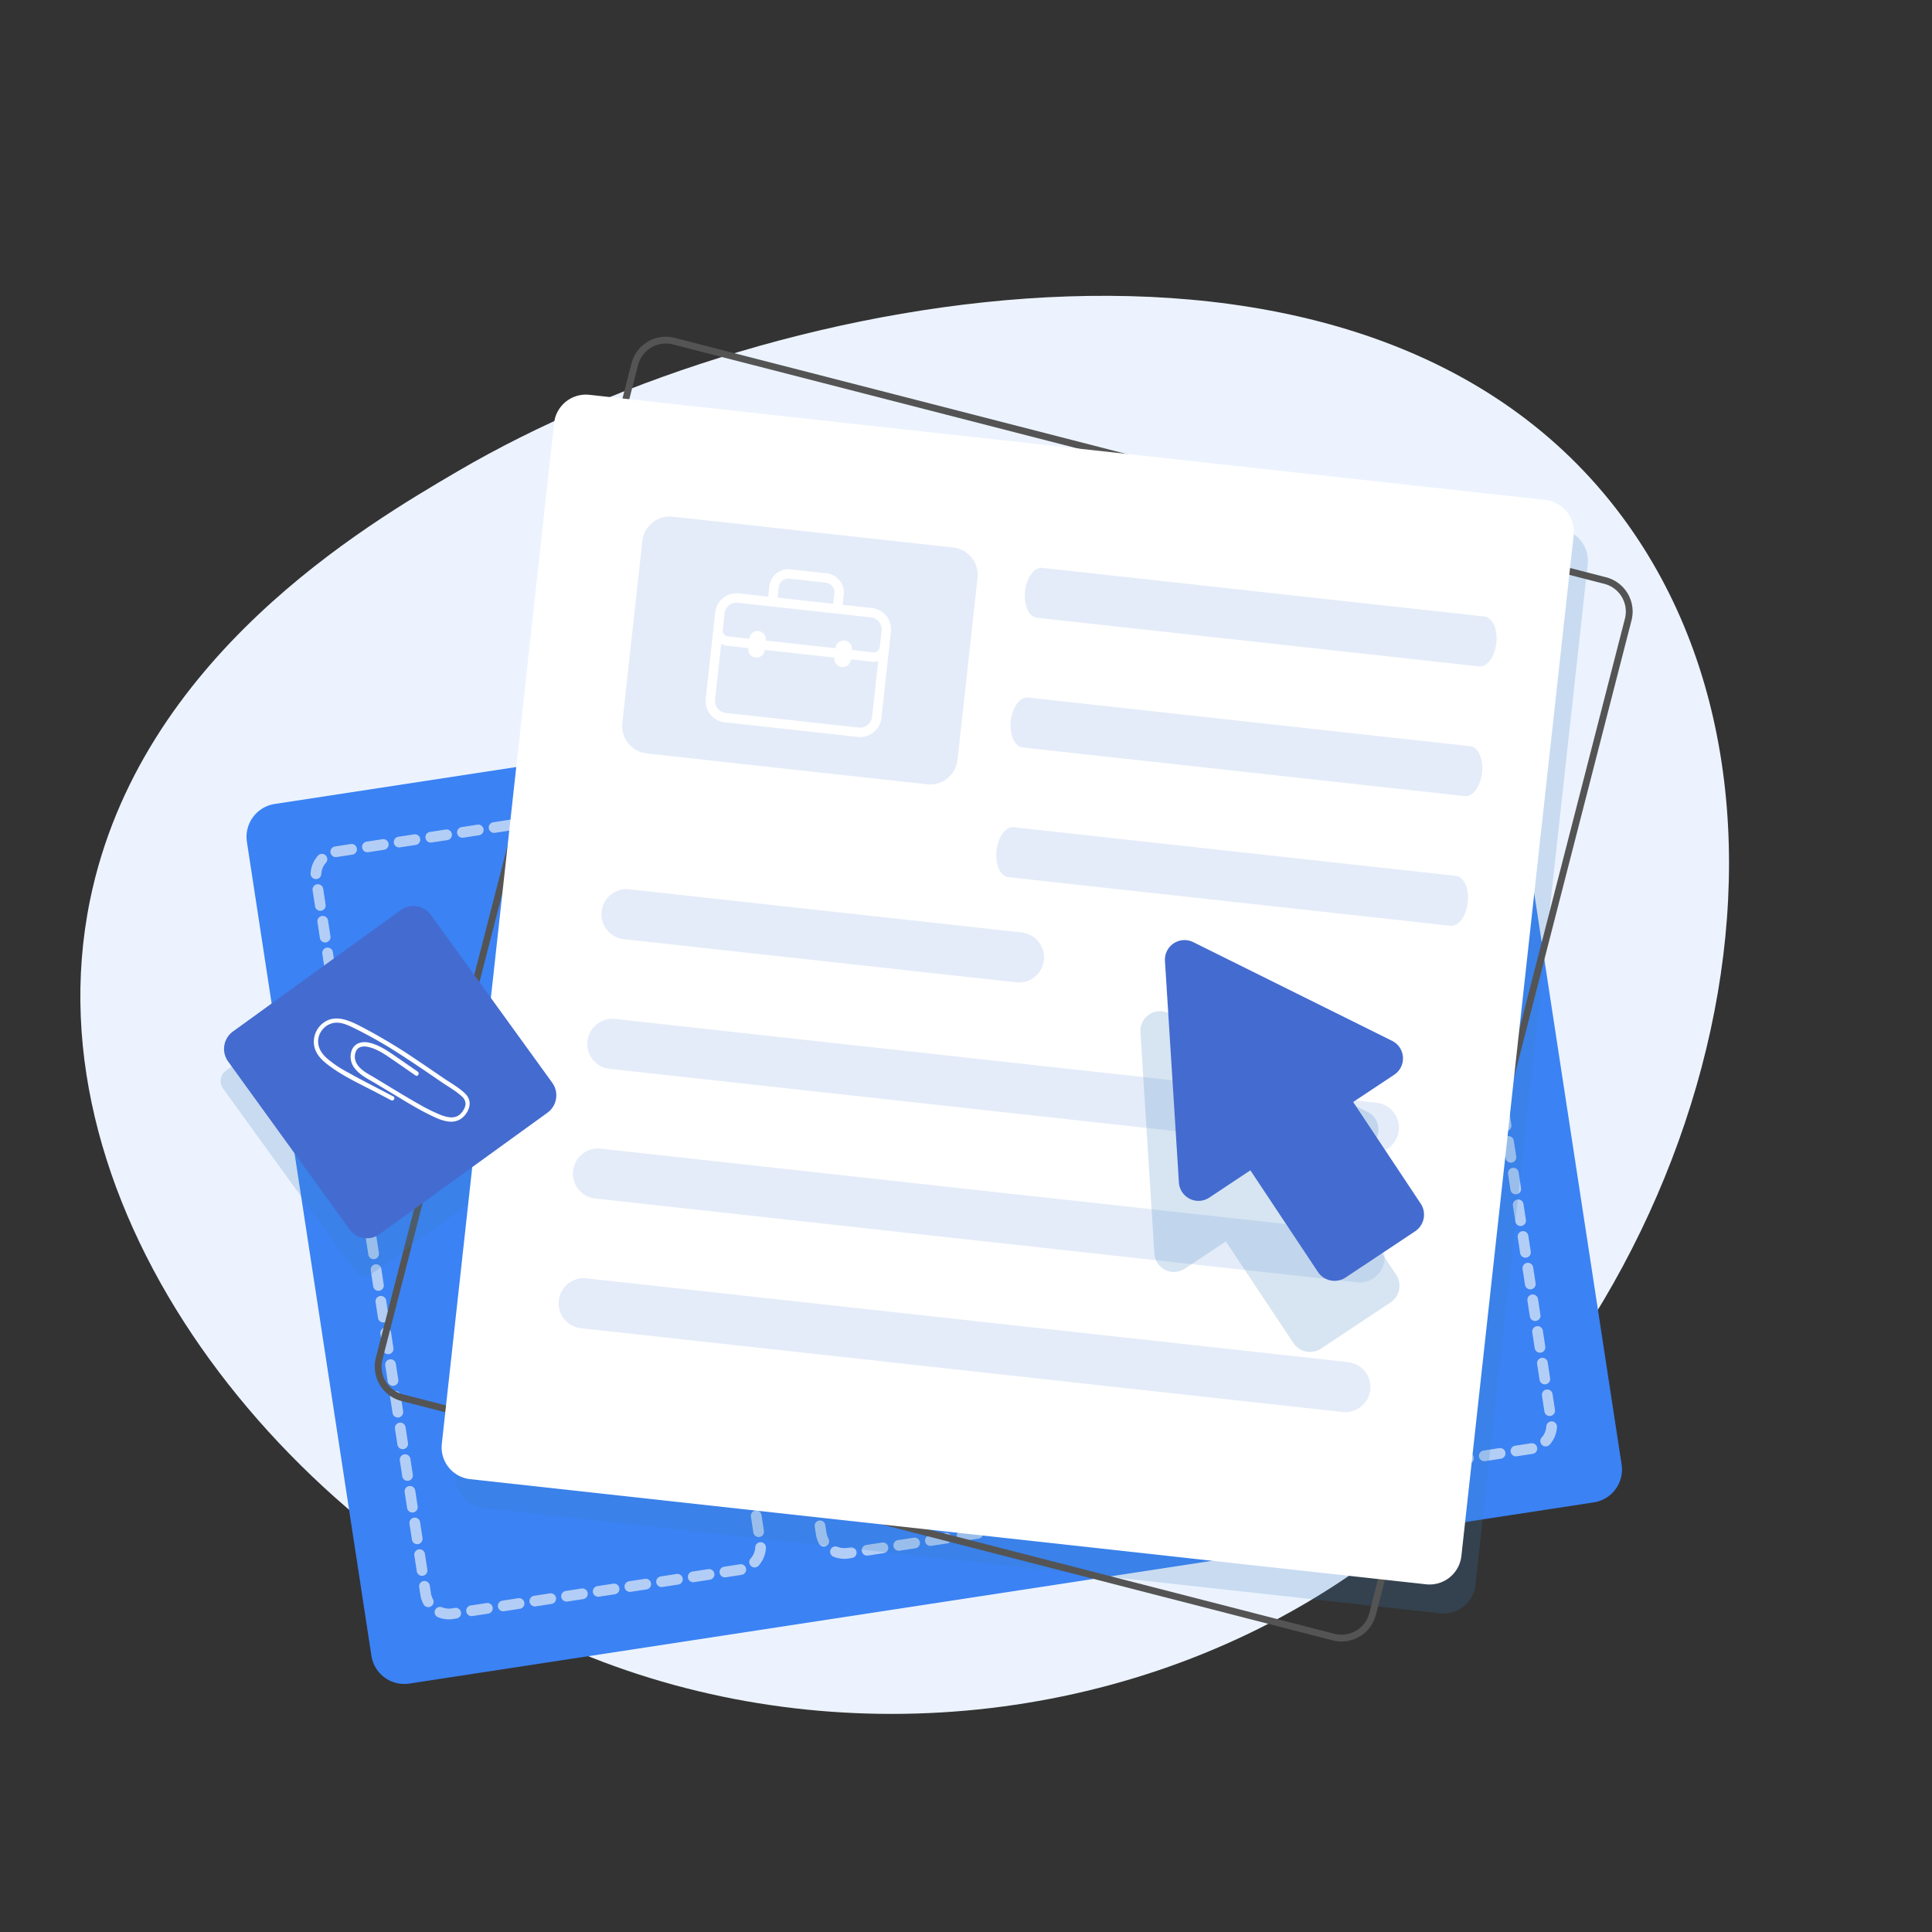
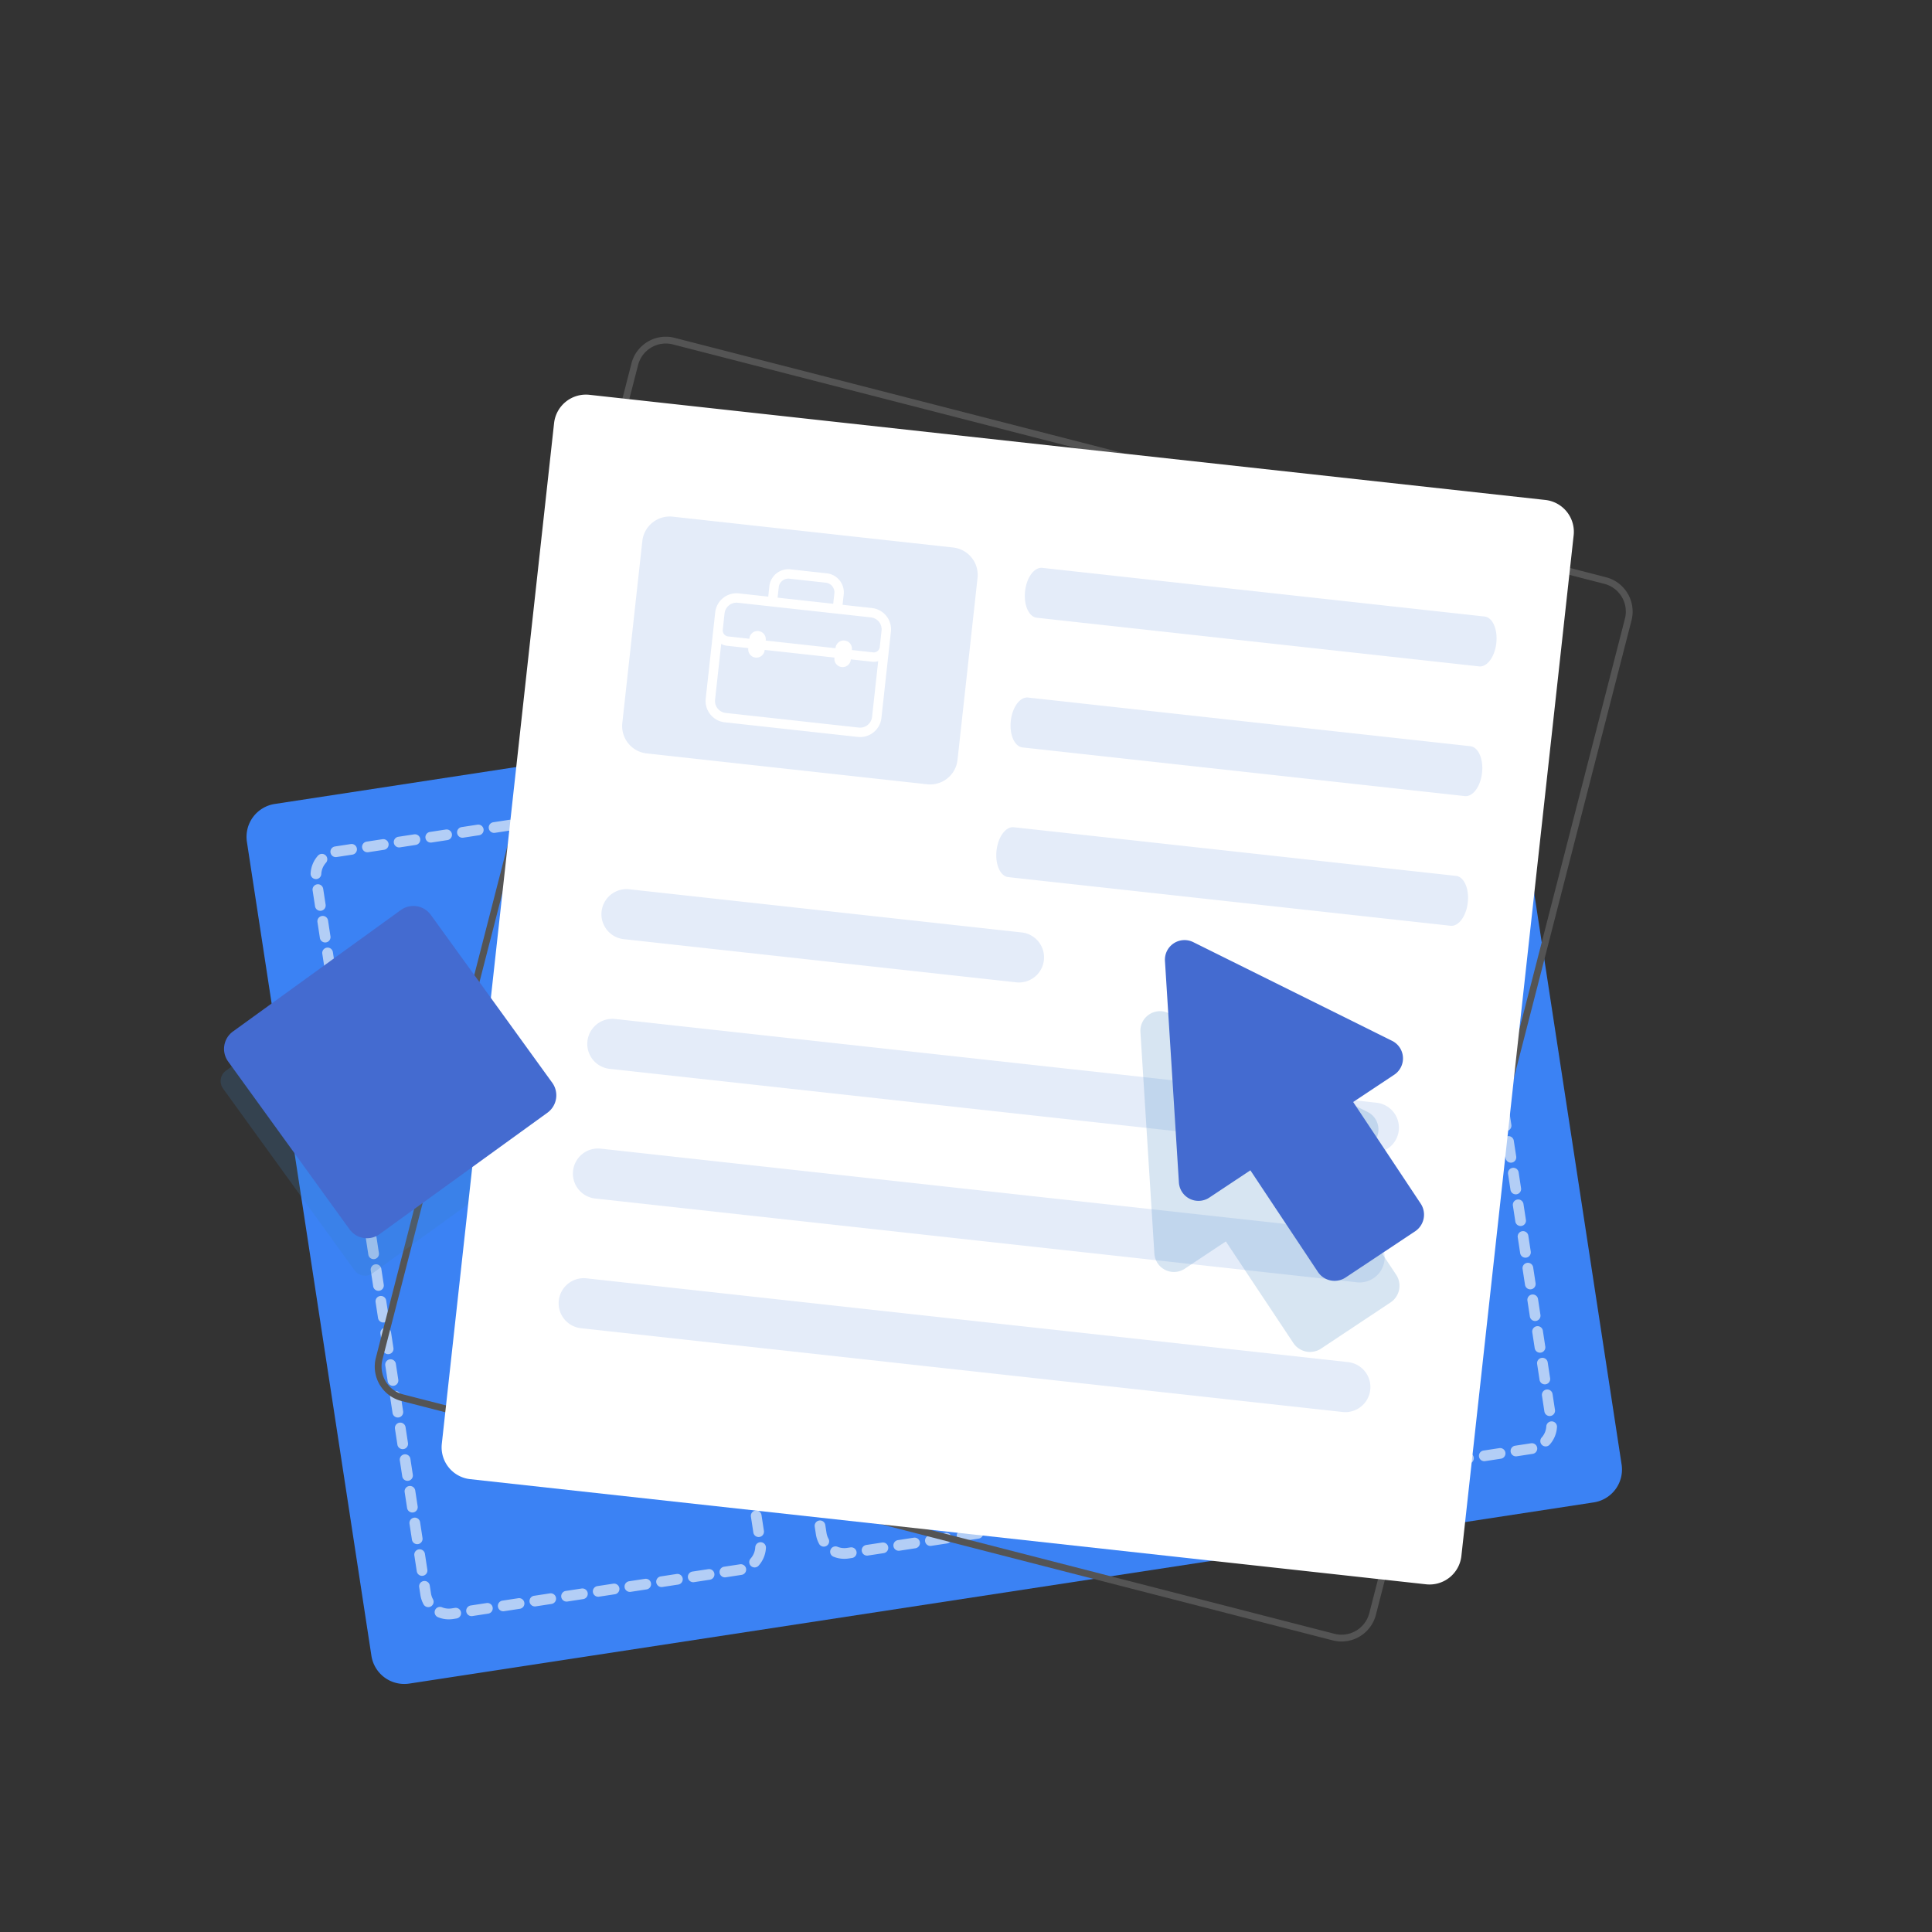
<svg xmlns="http://www.w3.org/2000/svg" width="1000" height="1000" fill="none">
  <rect width="100%" height="100%" fill="#333333" stroke="none" />
-   <path fill="#ECF3FE" d="M300.454 855.601C147.797 792.459 13.742 626.416 46.586 465.947c25.703-125.578 142.632-194.082 190.35-222.038 164.09-96.135 476.16-154.423 605.775 27.77 114.48 160.921 30.45 430.482-151.784 548.819-114.585 74.408-264.923 87.032-390.473 35.103" />
  <path fill="#3B82F4" d="M824.932 777.634 211.855 871.42a17.21 17.21 0 0 1-19.613-14.409l-64.443-421.268a17.21 17.21 0 0 1 14.408-19.612l613.078-93.786a17.22 17.22 0 0 1 17.321 8.097 17.2 17.2 0 0 1 2.291 6.312l64.444 421.268a17.21 17.21 0 0 1-14.409 19.612" />
  <path fill="#B3CEF6" d="M232.295 838.161a14.8 14.8 0 0 1-5.609-1.102 2.78 2.78 0 0 1-1.722-2.552 2.765 2.765 0 0 1 2.757-2.784c.364-.001.725.069 1.061.206a9.3 9.3 0 0 0 4.941.582l1.739-.266a2.77 2.77 0 0 1 2.789 1.303 2.77 2.77 0 0 1-.935 3.805 2.8 2.8 0 0 1-1.016.369l-1.739.266q-1.126.173-2.266.173m11.778-1.66a2.77 2.77 0 0 1-2.759-2.563 2.78 2.78 0 0 1 .594-1.933 2.78 2.78 0 0 1 1.75-1.014l8.196-1.254a2.781 2.781 0 0 1 2.789 1.304 2.773 2.773 0 0 1-1.951 4.173l-8.196 1.255q-.21.032-.423.032m16.392-2.508a2.773 2.773 0 0 1-2.759-2.562 2.766 2.766 0 0 1 2.343-2.947l8.196-1.254a2.77 2.77 0 0 1 2.789 1.303 2.77 2.77 0 0 1-1.951 4.174l-8.196 1.254a3 3 0 0 1-.422.032m-38.793-2.141a2.778 2.778 0 0 1-2.434-1.443 14.8 14.8 0 0 1-1.649-4.89l-.616-4.021a2.77 2.77 0 1 1 5.478-.838l.615 4.021a9.3 9.3 0 0 0 1.035 3.071c.23.422.347.896.339 1.377a2.78 2.78 0 0 1-1.398 2.358 2.8 2.8 0 0 1-1.37.365m55.185-.366a2.77 2.77 0 0 1-.416-5.51l8.196-1.254a2.773 2.773 0 0 1 2.654 4.38 2.79 2.79 0 0 1-1.816 1.098l-8.196 1.253q-.21.033-.422.033m16.391-2.508a2.773 2.773 0 0 1-2.759-2.562 2.77 2.77 0 0 1 2.344-2.948l8.196-1.253a2.76 2.76 0 0 1 2.059.506 2.76 2.76 0 0 1 1.098 1.813 2.77 2.77 0 0 1-1.303 2.789 2.8 2.8 0 0 1-1.016.369l-8.196 1.254q-.21.032-.423.032m16.392-2.507a2.77 2.77 0 0 1-.416-5.51l8.196-1.254a2.788 2.788 0 0 1 2.062.504 2.78 2.78 0 0 1 1.1 1.815 2.77 2.77 0 0 1-2.324 3.159l-8.196 1.253q-.21.033-.422.033m16.392-2.508a2.769 2.769 0 0 1-2.166-4.495 2.77 2.77 0 0 1 1.75-1.015l8.196-1.253a2.768 2.768 0 0 1 2.651 4.379 2.76 2.76 0 0 1-1.813 1.098l-8.196 1.254q-.21.032-.422.032m16.391-2.507a2.774 2.774 0 0 1-2.759-2.563 2.767 2.767 0 0 1 2.343-2.947l8.196-1.254a2.781 2.781 0 0 1 2.789 1.304 2.77 2.77 0 0 1-.137 3.075 2.77 2.77 0 0 1-1.814 1.099l-8.196 1.253a3 3 0 0 1-.422.033m16.392-2.508a2.769 2.769 0 0 1-2.166-4.495 2.77 2.77 0 0 1 1.75-1.014l8.196-1.254a2.768 2.768 0 0 1 3.109 3.399 2.77 2.77 0 0 1-2.271 2.078l-8.196 1.254q-.21.032-.422.032m16.391-2.507a2.774 2.774 0 0 1-2.759-2.563 2.767 2.767 0 0 1 2.344-2.947l8.233-1.26a2.774 2.774 0 0 1 2.659 4.372 2.77 2.77 0 0 1-1.808 1.104l-8.246 1.261a3 3 0 0 1-.423.033m-156.751-.787a2.774 2.774 0 0 1-2.735-2.352l-1.254-8.196a2.77 2.77 0 0 1 5.478-.838l1.253 8.196a2.78 2.78 0 0 1-.639 2.225 2.78 2.78 0 0 1-2.103.965m172.137-4.351a2.766 2.766 0 0 1-2.737-3.2 2.77 2.77 0 0 1 .675-1.421 9.37 9.37 0 0 0 2.385-5.798 2.77 2.77 0 1 1 5.535.259 14.93 14.93 0 0 1-3.795 9.239 2.76 2.76 0 0 1-2.063.921m-174.644-12.041a2.769 2.769 0 0 1-2.736-2.352l-1.254-8.195a2.772 2.772 0 0 1 4.38-2.652 2.77 2.77 0 0 1 1.098 1.814l1.254 8.195a2.777 2.777 0 0 1-1.585 2.937 2.8 2.8 0 0 1-1.157.253m176.715-3.694a2.769 2.769 0 0 1-2.735-2.352l-1.254-8.196a2.77 2.77 0 0 1 5.478-.838l1.254 8.196a2.8 2.8 0 0 1-.639 2.225 2.78 2.78 0 0 1-2.104.965M213.44 782.871a2.774 2.774 0 0 1-2.735-2.352l-1.254-8.196a2.773 2.773 0 0 1 2.32-3.155 2.775 2.775 0 0 1 3.158 2.317l1.253 8.196a2.78 2.78 0 0 1-.639 2.224 2.77 2.77 0 0 1-2.103.966m176.716-3.695a2.769 2.769 0 0 1-2.736-2.352l-1.253-8.195a2.77 2.77 0 0 1 1.303-2.789 2.76 2.76 0 0 1 2.096-.321 2.77 2.77 0 0 1 2.078 2.272l1.254 8.195a2.78 2.78 0 0 1-.639 2.225 2.769 2.769 0 0 1-2.103.965m-179.223-12.697a2.769 2.769 0 0 1-2.736-2.352l-1.254-8.196a2.77 2.77 0 0 1 5.478-.838l1.254 8.196a2.777 2.777 0 0 1-1.585 2.937 2.8 2.8 0 0 1-1.157.253m176.715-3.694a2.774 2.774 0 0 1-2.735-2.352l-1.254-8.196a2.77 2.77 0 0 1 5.478-.838l1.253 8.196a2.78 2.78 0 0 1-.639 2.225 2.766 2.766 0 0 1-2.103.965m-179.223-12.697a2.774 2.774 0 0 1-2.735-2.352l-1.254-8.196a2.77 2.77 0 0 1 .506-2.06 2.771 2.771 0 0 1 4.972 1.222l1.253 8.196a2.78 2.78 0 0 1-.639 2.224 2.77 2.77 0 0 1-2.103.966m176.716-3.695a2.77 2.77 0 0 1-2.736-2.352l-1.253-8.196a2.77 2.77 0 0 1 5.477-.837l1.254 8.196a2.772 2.772 0 0 1-2.742 3.189m-179.223-12.697a2.769 2.769 0 0 1-2.736-2.352l-1.254-8.196a2.77 2.77 0 0 1 .506-2.059 2.772 2.772 0 0 1 4.972 1.221l1.254 8.196a2.777 2.777 0 0 1-1.585 2.937 2.8 2.8 0 0 1-1.157.253m176.715-3.694a2.774 2.774 0 0 1-2.735-2.352l-1.254-8.196a2.77 2.77 0 0 1 .506-2.06 2.771 2.771 0 0 1 4.972 1.222l1.253 8.196a2.78 2.78 0 0 1-.639 2.224 2.77 2.77 0 0 1-2.103.966M203.41 717.304a2.767 2.767 0 0 1-2.735-2.352l-1.254-8.195a2.773 2.773 0 0 1 2.32-3.158 2.77 2.77 0 0 1 3.158 2.32l1.253 8.196a2.78 2.78 0 0 1-.639 2.224 2.77 2.77 0 0 1-2.103.965m176.716-3.694a2.77 2.77 0 0 1-2.736-2.352l-1.253-8.196a2.77 2.77 0 0 1 5.477-.838l1.254 8.196a2.776 2.776 0 0 1-1.585 2.937 2.8 2.8 0 0 1-1.157.253m-179.223-12.697a2.77 2.77 0 0 1-2.736-2.352l-1.254-8.196a2.77 2.77 0 0 1 5.478-.838l1.254 8.196a2.78 2.78 0 0 1-.639 2.224 2.77 2.77 0 0 1-2.103.966m176.715-3.694a2.775 2.775 0 0 1-2.735-2.352l-1.254-8.196a2.77 2.77 0 1 1 5.478-.838l1.253 8.196a2.78 2.78 0 0 1-.638 2.224 2.79 2.79 0 0 1-2.104.966m-179.223-12.698a2.77 2.77 0 0 1-2.735-2.352l-1.254-8.196a2.773 2.773 0 0 1 2.32-3.155 2.774 2.774 0 0 1 3.158 2.318l1.253 8.195a2.776 2.776 0 0 1-1.585 2.937 2.8 2.8 0 0 1-1.157.253m176.716-3.694a2.77 2.77 0 0 1-2.736-2.352l-1.253-8.196a2.77 2.77 0 0 1 5.477-.837l1.254 8.195a2.765 2.765 0 0 1-1.585 2.937 2.8 2.8 0 0 1-1.157.253M195.888 668.13a2.77 2.77 0 0 1-2.736-2.353l-1.254-8.195a2.77 2.77 0 0 1 5.478-.838l1.254 8.196a2.773 2.773 0 0 1-2.742 3.19m176.715-3.694a2.78 2.78 0 0 1-1.803-.67 2.78 2.78 0 0 1-.932-1.683l-1.254-8.195a2.772 2.772 0 0 1 4.379-2.652 2.77 2.77 0 0 1 1.099 1.814l1.253 8.196a2.78 2.78 0 0 1-.639 2.224 2.77 2.77 0 0 1-2.103.966M193.38 651.738a2.77 2.77 0 0 1-2.735-2.352l-1.254-8.196a2.769 2.769 0 0 1 4.379-2.65 2.77 2.77 0 0 1 1.099 1.813l1.253 8.195a2.78 2.78 0 0 1-.639 2.225 2.769 2.769 0 0 1-2.103.965m176.716-3.694a2.77 2.77 0 0 1-2.736-2.352l-1.253-8.196a2.76 2.76 0 0 1 .506-2.059 2.766 2.766 0 0 1 3.873-.593 2.77 2.77 0 0 1 1.098 1.814l1.254 8.196a2.773 2.773 0 0 1-2.742 3.19m-179.223-12.697a2.77 2.77 0 0 1-2.736-2.352l-1.254-8.196a2.77 2.77 0 0 1 5.478-.838l1.254 8.195a2.77 2.77 0 0 1-.639 2.225 2.77 2.77 0 0 1-2.103.966m176.715-3.695a2.77 2.77 0 0 1-2.735-2.351l-1.254-8.197a2.768 2.768 0 0 1 4.379-2.651 2.78 2.78 0 0 1 1.099 1.813l1.253 8.197a2.78 2.78 0 0 1-.639 2.224 2.766 2.766 0 0 1-2.103.965m-179.223-12.697a2.77 2.77 0 0 1-2.735-2.352l-1.254-8.196a2.769 2.769 0 0 1 4.379-2.65 2.77 2.77 0 0 1 1.099 1.812l1.253 8.196a2.78 2.78 0 0 1-.639 2.225 2.766 2.766 0 0 1-2.103.965m176.716-3.694a2.774 2.774 0 0 1-2.736-2.352l-1.253-8.196a2.77 2.77 0 0 1 5.477-.838l1.254 8.196a2.78 2.78 0 0 1-.639 2.224 2.77 2.77 0 0 1-2.103.966m-179.223-12.698a2.769 2.769 0 0 1-2.736-2.352l-1.254-8.196a2.773 2.773 0 0 1 2.321-3.156 2.77 2.77 0 0 1 3.157 2.319l1.254 8.196a2.78 2.78 0 0 1-1.585 2.937 2.8 2.8 0 0 1-1.157.252m176.715-3.694a2.772 2.772 0 0 1-2.735-2.352l-1.254-8.196a2.77 2.77 0 1 1 5.478-.837l1.253 8.195a2.78 2.78 0 0 1-.638 2.225 2.77 2.77 0 0 1-2.104.965M183.35 586.172a2.774 2.774 0 0 1-2.735-2.352l-1.254-8.196a2.77 2.77 0 0 1 5.478-.838l1.253 8.196a2.78 2.78 0 0 1-.639 2.224 2.77 2.77 0 0 1-2.103.966m176.716-3.694a2.77 2.77 0 0 1-2.736-2.353l-1.253-8.195a2.77 2.77 0 0 1 1.303-2.789 2.77 2.77 0 0 1 3.805.935c.189.311.314.656.369 1.016l1.254 8.196a2.773 2.773 0 0 1-2.742 3.19M180.843 569.78a2.77 2.77 0 0 1-2.736-2.352l-1.254-8.196a2.77 2.77 0 0 1 .506-2.059 2.78 2.78 0 0 1 3.874-.592 2.76 2.76 0 0 1 1.098 1.813l1.254 8.196a2.777 2.777 0 0 1-1.585 2.937 2.8 2.8 0 0 1-1.157.253m176.715-3.694a2.772 2.772 0 0 1-2.735-2.352l-1.254-8.196a2.77 2.77 0 0 1 4.378-2.648 2.77 2.77 0 0 1 1.1 1.81l1.253 8.196a2.78 2.78 0 0 1-.638 2.224 2.79 2.79 0 0 1-2.104.966m-179.223-12.697a2.774 2.774 0 0 1-2.735-2.353l-1.254-8.195a2.773 2.773 0 0 1 2.32-3.155 2.775 2.775 0 0 1 3.158 2.317l1.253 8.196a2.78 2.78 0 0 1-.639 2.224 2.77 2.77 0 0 1-2.103.966m176.716-3.694a2.774 2.774 0 0 1-2.736-2.353l-1.253-8.195a2.768 2.768 0 0 1 4.379-2.652 2.77 2.77 0 0 1 1.098 1.814l1.254 8.195a2.776 2.776 0 0 1-2.742 3.191m-179.224-12.698a2.769 2.769 0 0 1-2.735-2.352l-1.253-8.196a2.765 2.765 0 0 1 2.32-3.154 2.77 2.77 0 0 1 3.157 2.317l1.254 8.195a2.777 2.777 0 0 1-1.585 2.937 2.8 2.8 0 0 1-1.158.253m176.716-3.694a2.775 2.775 0 0 1-2.735-2.352l-1.254-8.196a2.773 2.773 0 0 1 2.32-3.156 2.77 2.77 0 0 1 3.158 2.318l1.253 8.196a2.78 2.78 0 0 1-.638 2.224 2.79 2.79 0 0 1-2.104.966M173.32 520.606a2.774 2.774 0 0 1-2.735-2.353l-1.254-8.195a2.773 2.773 0 0 1 2.32-3.155 2.77 2.77 0 0 1 3.158 2.317l1.253 8.196a2.78 2.78 0 0 1-.639 2.224 2.77 2.77 0 0 1-2.103.966m176.716-3.695a2.769 2.769 0 0 1-2.736-2.352l-1.253-8.196a2.77 2.77 0 0 1 5.477-.837l1.254 8.195a2.777 2.777 0 0 1-1.585 2.937 2.8 2.8 0 0 1-1.157.253m-179.223-12.697a2.774 2.774 0 0 1-2.736-2.352l-1.254-8.196a2.77 2.77 0 0 1 .506-2.059 2.78 2.78 0 0 1 3.874-.593 2.78 2.78 0 0 1 1.098 1.814l1.254 8.196a2.78 2.78 0 0 1-.639 2.224 2.77 2.77 0 0 1-2.103.966m176.715-3.694a2.774 2.774 0 0 1-2.735-2.352l-1.254-8.196a2.77 2.77 0 0 1 1.304-2.789 2.77 2.77 0 0 1 3.075.137 2.78 2.78 0 0 1 1.099 1.814l1.253 8.196a2.78 2.78 0 0 1-.639 2.224 2.77 2.77 0 0 1-2.103.966m-179.223-12.697a2.774 2.774 0 0 1-2.735-2.353l-1.254-8.195a2.773 2.773 0 0 1 2.32-3.158 2.77 2.77 0 0 1 3.158 2.32l1.253 8.196a2.78 2.78 0 0 1-.638 2.224 2.78 2.78 0 0 1-2.104.966m176.716-3.695a2.77 2.77 0 0 1-2.736-2.352l-1.254-8.196a2.77 2.77 0 0 1 5.478-.838l1.254 8.196a2.78 2.78 0 0 1-.639 2.225 2.769 2.769 0 0 1-2.103.965m-179.223-12.697a2.77 2.77 0 0 1-2.736-2.352l-1.254-8.196a2.77 2.77 0 0 1 5.478-.838l1.254 8.196a2.78 2.78 0 0 1-.639 2.224 2.76 2.76 0 0 1-2.103.966m176.715-3.694a2.775 2.775 0 0 1-2.735-2.352l-1.254-8.196a2.77 2.77 0 0 1 1.304-2.789 2.76 2.76 0 0 1 2.096-.321 2.76 2.76 0 0 1 1.709 1.256c.188.311.314.656.369 1.016l1.253 8.196a2.773 2.773 0 0 1-2.742 3.19m-178.975-12.718q-.068 0-.137-.004a2.77 2.77 0 0 1-2.632-2.902 14.93 14.93 0 0 1 3.811-9.232 2.77 2.77 0 0 1 4.119 3.707 9.38 9.38 0 0 0-2.396 5.794 2.77 2.77 0 0 1-2.765 2.637m176.468-3.674a2.774 2.774 0 0 1-2.736-2.352l-1.253-8.196a2.77 2.77 0 0 1 2.32-3.153 2.77 2.77 0 0 1 3.157 2.315l1.254 8.196a2.78 2.78 0 0 1-.639 2.225 2.769 2.769 0 0 1-2.103.965m-166.198-7.707a2.771 2.771 0 0 1-2.184-4.484 2.77 2.77 0 0 1 1.745-1.022l.421 2.738-.407-2.74 8.184-1.252a2.77 2.77 0 0 1 2.648 4.378 2.77 2.77 0 0 1-1.81 1.099l-8.174 1.251q-.21.032-.423.032m16.37-2.504a2.77 2.77 0 0 1-2.759-2.562 2.771 2.771 0 0 1 2.343-2.948l8.196-1.254a2.773 2.773 0 0 1 3.158 2.32 2.773 2.773 0 0 1-2.32 3.158l-8.196 1.254a3 3 0 0 1-.422.032m16.392-2.508a2.772 2.772 0 0 1-.416-5.509l8.196-1.254a2.77 2.77 0 0 1 3.153 2.321 2.77 2.77 0 0 1-2.315 3.157l-8.196 1.253q-.21.032-.422.032m16.391-2.507a2.77 2.77 0 0 1-2.759-2.563 2.77 2.77 0 0 1 2.344-2.947l8.196-1.254a2.77 2.77 0 0 1 .838 5.478l-8.196 1.254q-.21.032-.423.032m114.537-1.166a2.77 2.77 0 0 1-2.735-2.352l-.612-3.999a9.3 9.3 0 0 0-1.043-3.086 2.77 2.77 0 0 1 .263-3.072 2.77 2.77 0 0 1 2.941-.926 2.78 2.78 0 0 1 1.654 1.332 14.9 14.9 0 0 1 1.663 4.914l.611 3.999a2.78 2.78 0 0 1-.638 2.225 2.78 2.78 0 0 1-2.104.965m-98.145-1.341a2.774 2.774 0 0 1-2.76-2.563 2.77 2.77 0 0 1 2.344-2.947l8.196-1.254a2.77 2.77 0 0 1 2.789 1.303 2.77 2.77 0 0 1-.137 3.076 2.77 2.77 0 0 1-1.814 1.098l-8.196 1.254q-.21.033-.422.033m16.391-2.508a2.77 2.77 0 0 1-.415-5.51l8.196-1.254a2.77 2.77 0 0 1 .838 5.478l-8.196 1.254q-.21.032-.423.032m16.392-2.508a2.77 2.77 0 0 1-2.759-2.562 2.766 2.766 0 0 1 2.344-2.947l8.195-1.254a2.773 2.773 0 0 1 3.158 2.32 2.77 2.77 0 0 1-2.32 3.158l-8.196 1.253a3 3 0 0 1-.422.032m16.392-2.507a2.77 2.77 0 0 1-2.76-2.563 2.78 2.78 0 0 1 .594-1.933 2.78 2.78 0 0 1 1.75-1.014l8.196-1.254a2.77 2.77 0 0 1 .838 5.478l-8.196 1.254q-.21.032-.422.032m16.391-2.507a2.774 2.774 0 0 1-2.759-2.563 2.77 2.77 0 0 1 2.344-2.947l8.195-1.254a2.77 2.77 0 0 1 2.789 1.303 2.77 2.77 0 0 1-.137 3.076 2.8 2.8 0 0 1-.797.73 2.8 2.8 0 0 1-1.017.368l-8.195 1.254a3 3 0 0 1-.423.033m24.542-2.03a2.8 2.8 0 0 1-1.042-.205 9.3 9.3 0 0 0-4.925-.575l-1.761.27a2.77 2.77 0 0 1-.838-5.478l1.761-.269a15 15 0 0 1 2.267-.173c1.914-.002 3.81.369 5.583 1.092a2.77 2.77 0 0 1 .717 4.706 2.77 2.77 0 0 1-1.762.632M641.74 775.526a14.8 14.8 0 0 1-5.608-1.102 2.773 2.773 0 0 1-.921-4.515 2.79 2.79 0 0 1 1.955-.821c.364-.001.725.068 1.062.206a9.3 9.3 0 0 0 4.941.582l1.738-.266a2.77 2.77 0 0 1 .838 5.477l-1.738.266a15 15 0 0 1-2.267.173m11.779-1.66a2.772 2.772 0 0 1-.416-5.51l8.196-1.254a2.772 2.772 0 0 1 2.655 4.38 2.77 2.77 0 0 1-1.817 1.098l-8.196 1.253q-.21.033-.422.033m16.391-2.508a2.77 2.77 0 0 1-.415-5.51l8.196-1.253a2.77 2.77 0 0 1 .837 5.477l-8.195 1.254q-.21.032-.423.032m-38.793-2.142a2.77 2.77 0 0 1-2.433-1.442 14.8 14.8 0 0 1-1.65-4.89l-.615-4.022a2.77 2.77 0 0 1 .506-2.059 2.773 2.773 0 0 1 4.972 1.222l.615 4.021a9.3 9.3 0 0 0 1.034 3.071c.23.422.347.896.339 1.377a2.78 2.78 0 0 1-1.398 2.358 2.76 2.76 0 0 1-1.37.364m55.185-.365a2.774 2.774 0 0 1-2.759-2.563 2.767 2.767 0 0 1 2.343-2.947l8.196-1.254a2.781 2.781 0 0 1 2.789 1.304 2.77 2.77 0 0 1-.137 3.075 2.774 2.774 0 0 1-1.814 1.099l-8.196 1.253q-.21.033-.422.033m16.392-2.508a2.77 2.77 0 0 1-.416-5.51l8.196-1.253a2.767 2.767 0 0 1 3.157 2.319 2.77 2.77 0 0 1-1.303 2.789 2.8 2.8 0 0 1-1.016.369l-8.196 1.254q-.21.032-.422.032m16.391-2.507a2.774 2.774 0 0 1-2.759-2.563 2.772 2.772 0 0 1 2.344-2.947l8.195-1.254a2.79 2.79 0 0 1 2.06.506 2.78 2.78 0 0 1 1.05 2.894 2.78 2.78 0 0 1-1.256 1.709 2.8 2.8 0 0 1-1.016.368l-8.196 1.254q-.209.032-.422.033m16.392-2.508a2.769 2.769 0 0 1-2.165-4.495 2.77 2.77 0 0 1 1.749-1.015l8.196-1.254a2.77 2.77 0 0 1 2.059.506 2.773 2.773 0 0 1-1.221 4.972l-8.196 1.254q-.21.032-.422.032m16.391-2.508a2.773 2.773 0 0 1-2.759-2.562 2.772 2.772 0 0 1 2.344-2.947l8.196-1.254c.36-.056.727-.04 1.081.047a2.758 2.758 0 0 1 2.081 2.272 2.77 2.77 0 0 1-1.307 2.791 2.8 2.8 0 0 1-1.018.367l-8.195 1.254a3 3 0 0 1-.423.032m16.392-2.507a2.773 2.773 0 0 1-2.759-2.562 2.769 2.769 0 0 1 2.343-2.948l8.196-1.254a2.77 2.77 0 0 1 .838 5.478l-8.196 1.254a3 3 0 0 1-.422.032m16.391-2.508a2.77 2.77 0 0 1-2.759-2.562 2.772 2.772 0 0 1 2.344-2.947l8.196-1.254.049-.007a2.8 2.8 0 0 1 1.08.047 2.778 2.778 0 0 1 2.079 2.27c.056.359.04.726-.047 1.08a2.7 2.7 0 0 1-.457.979 2.75 2.75 0 0 1-1.812 1.1l-.055.008-8.195 1.254a3 3 0 0 1-.423.032m-156.75-.787a2.77 2.77 0 0 1-2.735-2.352l-1.254-8.195a2.77 2.77 0 0 1 2.32-3.153 2.77 2.77 0 0 1 3.157 2.315l1.254 8.196a2.78 2.78 0 0 1-.639 2.224 2.77 2.77 0 0 1-2.103.965m172.135-4.35a2.771 2.771 0 0 1-2.061-4.621 9.37 9.37 0 0 0 2.385-5.798 2.772 2.772 0 0 1 5.535.259 14.92 14.92 0 0 1-3.795 9.239c-.26.29-.578.522-.933.681-.356.158-.741.24-1.131.24m-174.643-12.041a2.77 2.77 0 0 1-2.735-2.352l-1.254-8.196a2.77 2.77 0 0 1 2.321-3.152 2.77 2.77 0 0 1 3.157 2.314l1.253 8.196a2.78 2.78 0 0 1-.639 2.224 2.77 2.77 0 0 1-2.103.966m176.716-3.694a2.77 2.77 0 0 1-2.736-2.352l-1.253-8.196a2.77 2.77 0 0 1 2.319-3.163 2.773 2.773 0 0 1 3.158 2.325l1.254 8.196a2.765 2.765 0 0 1-1.585 2.937 2.8 2.8 0 0 1-1.157.253m-179.223-12.698a2.77 2.77 0 0 1-2.736-2.352l-1.253-8.196a2.77 2.77 0 0 1 1.302-2.793 2.78 2.78 0 0 1 2.098-.32 2.78 2.78 0 0 1 1.71 1.258c.188.312.313.658.367 1.018l1.254 8.196a2.777 2.777 0 0 1-1.585 2.936 2.8 2.8 0 0 1-1.157.253m176.715-3.693a2.78 2.78 0 0 1-1.803-.67 2.78 2.78 0 0 1-.932-1.683l-1.254-8.195a2.772 2.772 0 0 1 4.379-2.652 2.77 2.77 0 0 1 1.099 1.814l1.253 8.196a2.78 2.78 0 0 1-.639 2.224 2.77 2.77 0 0 1-2.103.966m-179.223-12.698a2.77 2.77 0 0 1-2.735-2.352l-1.254-8.196a2.77 2.77 0 0 1 2.32-3.153 2.77 2.77 0 0 1 3.157 2.315l1.254 8.196a2.78 2.78 0 0 1-1.584 2.937 2.8 2.8 0 0 1-1.158.253m176.716-3.694a2.774 2.774 0 0 1-2.735-2.352l-1.254-8.196a2.767 2.767 0 0 1 2.32-3.153 2.77 2.77 0 0 1 3.157 2.315l1.254 8.196a2.78 2.78 0 0 1-.639 2.224 2.77 2.77 0 0 1-2.103.966m-179.223-12.698a2.77 2.77 0 0 1-2.736-2.352l-1.253-8.196a2.77 2.77 0 0 1 5.477-.837l1.254 8.195a2.777 2.777 0 0 1-1.585 2.937 2.8 2.8 0 0 1-1.157.253m176.715-3.694a2.77 2.77 0 0 1-2.735-2.352l-1.254-8.196a2.772 2.772 0 0 1 4.38-2.655 2.76 2.76 0 0 1 1.098 1.818l1.253 8.195a2.78 2.78 0 0 1-.639 2.225 2.766 2.766 0 0 1-2.103.965m-179.223-12.697a2.775 2.775 0 0 1-2.735-2.353l-1.254-8.195a2.77 2.77 0 0 1 .506-2.06 2.78 2.78 0 0 1 2.894-1.05 2.78 2.78 0 0 1 1.709 1.256c.188.311.314.656.369 1.016l1.253 8.196a2.78 2.78 0 0 1-.639 2.224 2.77 2.77 0 0 1-2.103.966m176.716-3.694a2.774 2.774 0 0 1-2.736-2.352l-1.253-8.196a2.77 2.77 0 0 1 3.4-3.114 2.76 2.76 0 0 1 1.71 1.258c.188.312.313.658.367 1.018l1.254 8.196a2.78 2.78 0 0 1-.639 2.224 2.77 2.77 0 0 1-2.103.966m-179.223-12.698a2.769 2.769 0 0 1-2.736-2.352l-1.253-8.196a2.77 2.77 0 0 1 5.477-.837l1.254 8.195a2.777 2.777 0 0 1-1.585 2.937 2.8 2.8 0 0 1-1.157.253m176.715-3.694a2.769 2.769 0 0 1-2.735-2.352l-1.254-8.196a2.77 2.77 0 0 1 5.477-.838l1.254 8.196a2.777 2.777 0 0 1-1.584 2.937 2.8 2.8 0 0 1-1.158.253m-179.223-12.697a2.78 2.78 0 0 1-1.803-.67 2.78 2.78 0 0 1-.932-1.683l-1.254-8.196a2.77 2.77 0 1 1 5.478-.837l1.253 8.196a2.78 2.78 0 0 1-.639 2.224 2.77 2.77 0 0 1-2.103.966m176.716-3.694a2.774 2.774 0 0 1-2.736-2.352l-1.253-8.196a2.77 2.77 0 0 1 5.477-.838l1.254 8.196a2.773 2.773 0 0 1-2.742 3.19m-179.223-12.698a2.77 2.77 0 0 1-2.736-2.352l-1.253-8.196a2.767 2.767 0 0 1 2.319-3.157 2.77 2.77 0 0 1 2.789 1.303c.189.311.314.657.369 1.016l1.254 8.196a2.773 2.773 0 0 1-2.742 3.19m176.715-3.694a2.772 2.772 0 0 1-2.735-2.352l-1.254-8.196a2.77 2.77 0 0 1 2.321-3.153 2.77 2.77 0 0 1 3.157 2.315l1.253 8.196a2.78 2.78 0 0 1-.639 2.224 2.77 2.77 0 0 1-2.103.966m-179.223-12.698a2.765 2.765 0 0 1-2.735-2.352l-1.254-8.196a2.78 2.78 0 0 1 .506-2.059 2.78 2.78 0 0 1 2.894-1.05 2.76 2.76 0 0 1 1.709 1.256c.188.311.314.656.369 1.016l1.253 8.196a2.78 2.78 0 0 1-.639 2.224 2.77 2.77 0 0 1-2.103.965m176.716-3.694a2.769 2.769 0 0 1-2.736-2.352l-1.253-8.195a2.77 2.77 0 0 1 5.477-.838l1.254 8.195a2.777 2.777 0 0 1-1.585 2.937 2.8 2.8 0 0 1-1.157.253m-179.223-12.697a2.774 2.774 0 0 1-2.735-2.352l-1.254-8.196a2.77 2.77 0 0 1 1.301-2.793 2.77 2.77 0 0 1 3.079.138 2.77 2.77 0 0 1 1.097 1.817l1.254 8.196a2.78 2.78 0 0 1-.639 2.224 2.77 2.77 0 0 1-2.103.966m176.715-3.694a2.772 2.772 0 0 1-2.735-2.352l-1.254-8.196a2.77 2.77 0 0 1 2.321-3.153 2.77 2.77 0 0 1 3.157 2.315l1.253 8.196a2.78 2.78 0 0 1-.639 2.224 2.77 2.77 0 0 1-2.103.966m-179.223-12.698a2.77 2.77 0 0 1-2.735-2.352l-1.254-8.196a2.774 2.774 0 0 1 2.321-3.152 2.77 2.77 0 0 1 3.156 2.315l1.254 8.195a2.776 2.776 0 0 1-1.585 2.937 2.8 2.8 0 0 1-1.157.253m176.716-3.694a2.77 2.77 0 0 1-2.735-2.352l-1.254-8.196a2.769 2.769 0 0 1 4.377-2.649 2.77 2.77 0 0 1 1.1 1.811l1.254 8.196a2.78 2.78 0 0 1-.639 2.225 2.769 2.769 0 0 1-2.103.965M597.811 556.32a2.774 2.774 0 0 1-2.736-2.353l-1.253-8.195a2.773 2.773 0 0 1 2.32-3.158 2.77 2.77 0 0 1 3.157 2.32l1.254 8.196a2.773 2.773 0 0 1-2.742 3.19m176.715-3.694a2.774 2.774 0 0 1-2.735-2.352l-1.254-8.196a2.77 2.77 0 0 1 5.478-.838l1.253 8.196a2.78 2.78 0 0 1-.639 2.224 2.77 2.77 0 0 1-2.103.966m-179.223-12.698a2.774 2.774 0 0 1-2.735-2.352l-1.254-8.196a2.77 2.77 0 0 1 5.477-.837l1.254 8.195a2.78 2.78 0 0 1-.639 2.224 2.77 2.77 0 0 1-2.103.966m176.716-3.694a2.77 2.77 0 0 1-2.735-2.352l-1.254-8.196a2.768 2.768 0 0 1 4.379-2.651 2.76 2.76 0 0 1 1.098 1.813l1.254 8.196a2.777 2.777 0 0 1-1.585 2.937 2.8 2.8 0 0 1-1.157.253m-179.223-12.697a2.77 2.77 0 0 1-2.736-2.353l-1.253-8.195a2.772 2.772 0 0 1 4.379-2.652 2.77 2.77 0 0 1 1.098 1.814l1.254 8.196a2.773 2.773 0 0 1-2.742 3.19m176.715-3.695a2.76 2.76 0 0 1-1.802-.67 2.77 2.77 0 0 1-.933-1.681l-1.254-8.196a2.77 2.77 0 0 1 1.304-2.789 2.77 2.77 0 0 1 3.075.137 2.77 2.77 0 0 1 1.098 1.814l1.254 8.195a2.78 2.78 0 0 1-1.584 2.938 2.8 2.8 0 0 1-1.158.252m-179.223-12.697a2.772 2.772 0 0 1-2.735-2.352l-1.254-8.196c-.056-.36-.04-.727.047-1.081a2.75 2.75 0 0 1 1.255-1.711 2.76 2.76 0 0 1 3.078.137 2.769 2.769 0 0 1 1.097 1.817l1.254 8.196a2.78 2.78 0 0 1-.638 2.224 2.79 2.79 0 0 1-2.104.966m176.716-3.694a2.774 2.774 0 0 1-2.736-2.352l-1.253-8.196c-.056-.36-.04-.727.047-1.081a2.758 2.758 0 0 1 2.272-2.081 2.773 2.773 0 0 1 3.158 2.324l1.254 8.196a2.777 2.777 0 0 1-1.585 2.937 2.8 2.8 0 0 1-1.157.253m-179.223-12.698a2.769 2.769 0 0 1-2.736-2.352l-1.253-8.195a2.768 2.768 0 0 1 4.379-2.652 2.77 2.77 0 0 1 1.098 1.814l1.254 8.195a2.78 2.78 0 0 1-1.585 2.938 2.8 2.8 0 0 1-1.157.252m176.715-3.694a2.769 2.769 0 0 1-2.735-2.352l-1.254-8.195a2.773 2.773 0 0 1 2.32-3.158 2.77 2.77 0 0 1 3.158 2.32l1.253 8.195a2.777 2.777 0 0 1-1.584 2.938 2.8 2.8 0 0 1-1.158.252m-179.223-12.697a2.772 2.772 0 0 1-2.735-2.352l-1.254-8.196a2.781 2.781 0 0 1 1.304-2.789 2.77 2.77 0 0 1 3.075.137 2.774 2.774 0 0 1 1.099 1.814l1.253 8.196a2.78 2.78 0 0 1-.638 2.224 2.78 2.78 0 0 1-2.104.966m176.716-3.694a2.774 2.774 0 0 1-2.736-2.352L758 460.12a2.77 2.77 0 0 1 1.303-2.789 2.767 2.767 0 0 1 3.076.137 2.78 2.78 0 0 1 1.098 1.814l1.254 8.196a2.78 2.78 0 0 1-.639 2.224 2.76 2.76 0 0 1-2.103.966M582.765 457.97a2.769 2.769 0 0 1-2.735-2.352l-1.253-8.196a2.766 2.766 0 0 1 2.319-3.157 2.77 2.77 0 0 1 3.158 2.319l1.254 8.196a2.78 2.78 0 0 1-.639 2.225 2.77 2.77 0 0 1-2.104.965m176.716-3.694a2.77 2.77 0 0 1-2.735-2.352l-1.254-8.196a2.781 2.781 0 0 1 1.304-2.788 2.76 2.76 0 0 1 2.096-.321 2.76 2.76 0 0 1 1.709 1.255c.188.311.314.657.369 1.016l1.253 8.196a2.77 2.77 0 0 1-.638 2.225 2.8 2.8 0 0 1-.946.713 2.8 2.8 0 0 1-1.158.252m-179.223-12.697a2.774 2.774 0 0 1-2.735-2.352l-1.254-8.196a2.772 2.772 0 0 1 4.38-2.655c.293.216.541.488.73.799s.313.658.368 1.018l1.253 8.196a2.78 2.78 0 0 1-.638 2.224 2.79 2.79 0 0 1-2.104.966m176.716-3.694a2.774 2.774 0 0 1-2.735-2.352l-1.254-8.196a2.77 2.77 0 0 1 1.302-2.793 2.76 2.76 0 0 1 2.098-.321 2.78 2.78 0 0 1 1.709 1.258c.188.312.313.658.368 1.018l1.254 8.196a2.78 2.78 0 0 1-.639 2.224 2.77 2.77 0 0 1-2.103.966M577.75 425.187a2.77 2.77 0 0 1-2.735-2.352l-1.254-8.196a2.77 2.77 0 0 1 .506-2.059 2.78 2.78 0 0 1 3.873-.593 2.77 2.77 0 0 1 1.099 1.814l1.253 8.196a2.777 2.777 0 0 1-1.584 2.937 2.8 2.8 0 0 1-1.158.253m176.716-3.694a2.772 2.772 0 0 1-2.735-2.352l-1.254-8.196a2.77 2.77 0 0 1 5.478-.838l1.253 8.196a2.78 2.78 0 0 1-.638 2.225 2.78 2.78 0 0 1-2.104.965m-179.223-12.698a2.772 2.772 0 0 1-2.735-2.352l-1.254-8.195a2.77 2.77 0 0 1 5.477-.838l1.254 8.195a2.78 2.78 0 0 1-.639 2.225 2.77 2.77 0 0 1-2.103.965m176.716-3.694a2.774 2.774 0 0 1-2.736-2.352l-1.253-8.195a2.77 2.77 0 0 1 5.477-.838l1.254 8.196a2.78 2.78 0 0 1-.639 2.224 2.77 2.77 0 0 1-2.103.965m-178.975-12.718-.137-.003a2.78 2.78 0 0 1-2.633-2.902 14.93 14.93 0 0 1 3.812-9.232 2.77 2.77 0 0 1 4.826 1.708 2.77 2.77 0 0 1-.707 1.999 9.38 9.38 0 0 0-2.396 5.794 2.77 2.77 0 0 1-2.765 2.636m176.467-3.673a2.77 2.77 0 0 1-2.735-2.352l-1.254-8.196a2.77 2.77 0 0 1 5.477-.838l1.255 8.196a2.78 2.78 0 0 1-.639 2.225 2.77 2.77 0 0 1-2.104.965m-166.198-7.707a2.767 2.767 0 0 1-2.768-2.55 2.77 2.77 0 0 1 2.329-2.956l.422 2.738-.414-2.739 8.191-1.253a2.765 2.765 0 0 1 3.154 2.32 2.77 2.77 0 0 1-2.317 3.157l-8.174 1.251q-.21.032-.423.032m16.371-2.504a2.774 2.774 0 0 1-2.759-2.563 2.767 2.767 0 0 1 2.343-2.947l8.196-1.254a2.77 2.77 0 0 1 2.789 1.304 2.76 2.76 0 0 1 .321 2.096 2.78 2.78 0 0 1-1.256 1.709 2.8 2.8 0 0 1-1.016.369l-8.195 1.254q-.21.032-.423.032m16.392-2.508a2.77 2.77 0 0 1-.416-5.51l8.196-1.253a2.765 2.765 0 0 1 3.154 2.32 2.77 2.77 0 0 1-2.317 3.157l-8.195 1.254q-.21.032-.422.032m16.391-2.507a2.774 2.774 0 0 1-2.759-2.563 2.77 2.77 0 0 1 2.344-2.947l8.195-1.254a2.772 2.772 0 0 1 2.652 4.379 2.77 2.77 0 0 1-1.814 1.099l-8.196 1.254a3 3 0 0 1-.422.032m114.537-1.166a2.77 2.77 0 0 1-2.736-2.352l-.611-4a9.3 9.3 0 0 0-1.043-3.085 2.76 2.76 0 0 1-.234-2.109 2.76 2.76 0 0 1 1.328-1.657 2.76 2.76 0 0 1 2.11-.23 2.78 2.78 0 0 1 1.654 1.33 14.8 14.8 0 0 1 1.662 4.913l.612 4.001a2.78 2.78 0 0 1-.639 2.224 2.77 2.77 0 0 1-2.103.965m-98.145-1.342a2.77 2.77 0 0 1-.416-5.51l8.196-1.253a2.77 2.77 0 0 1 .838 5.477l-8.196 1.254q-.21.032-.422.032m16.391-2.507a2.77 2.77 0 0 1-2.759-2.563 2.78 2.78 0 0 1 .594-1.933 2.78 2.78 0 0 1 1.75-1.014l8.196-1.254a2.77 2.77 0 0 1 .838 5.478l-8.196 1.254q-.21.032-.423.032m16.392-2.508a2.773 2.773 0 0 1-2.759-2.562 2.769 2.769 0 0 1 2.343-2.948l8.196-1.253a2.769 2.769 0 0 1 2.65 4.378 2.77 2.77 0 0 1-1.812 1.099l-8.196 1.254q-.21.032-.422.032m16.392-2.507a2.77 2.77 0 0 1-.416-5.51l8.196-1.254a2.773 2.773 0 0 1 3.156 2.32 2.77 2.77 0 0 1-2.318 3.158l-8.196 1.254q-.21.032-.422.032m16.391-2.508a2.773 2.773 0 0 1-2.759-2.562 2.771 2.771 0 0 1 2.344-2.948l8.195-1.253a2.77 2.77 0 0 1 2.789 1.303 2.76 2.76 0 0 1 .321 2.096 2.78 2.78 0 0 1-1.256 1.709 2.8 2.8 0 0 1-1.016.369l-8.196 1.254a3 3 0 0 1-.422.032m24.542-2.029c-.357 0-.712-.07-1.043-.205a9.3 9.3 0 0 0-4.925-.575l-1.76.27a2.77 2.77 0 0 1-.838-5.478l1.76-.269a15 15 0 0 1 2.267-.173 14.7 14.7 0 0 1 5.583 1.092 2.77 2.77 0 0 1 1.676 3.099 2.766 2.766 0 0 1-2.72 2.239M437.018 806.843a14.8 14.8 0 0 1-5.609-1.102 2.77 2.77 0 0 1 2.096-5.13 9.3 9.3 0 0 0 4.941.582l1.739-.266a2.77 2.77 0 0 1 .838 5.477l-1.739.266q-1.127.173-2.266.173m11.778-1.66a2.773 2.773 0 0 1-2.759-2.562 2.77 2.77 0 0 1 2.344-2.948l8.196-1.254a2.8 2.8 0 0 1 1.079.049 2.76 2.76 0 0 1 1.709 1.255 2.76 2.76 0 0 1 .321 2.096 2.76 2.76 0 0 1-1.255 1.709 2.8 2.8 0 0 1-1.017.369l-8.195 1.254q-.21.032-.423.032m16.392-2.508a2.773 2.773 0 0 1-2.759-2.562 2.766 2.766 0 0 1 2.343-2.947l8.196-1.254a2.77 2.77 0 1 1 .838 5.477l-8.196 1.254a3 3 0 0 1-.422.032m-38.793-2.141a2.77 2.77 0 0 1-2.434-1.443 14.9 14.9 0 0 1-1.65-4.89l-.615-4.021a2.77 2.77 0 0 1 5.478-.838l.615 4.021a9.3 9.3 0 0 0 1.034 3.071 2.766 2.766 0 0 1-1.058 3.735 2.77 2.77 0 0 1-1.37.365m55.184-.366a2.77 2.77 0 0 1-.415-5.51l8.196-1.253a2.77 2.77 0 1 1 .837 5.477l-8.195 1.254q-.21.032-.423.032m16.392-2.508a2.773 2.773 0 0 1-2.759-2.562 2.77 2.77 0 0 1 2.344-2.947l8.195-1.254a2.77 2.77 0 0 1 .838 5.477l-8.196 1.254a3 3 0 0 1-.422.032m16.392-2.507a2.77 2.77 0 0 1-.416-5.51l8.196-1.253a2.77 2.77 0 0 1 2.793 1.301 2.772 2.772 0 0 1-1.956 4.176l-8.195 1.254q-.21.032-.422.032m16.391-2.508a2.773 2.773 0 0 1-2.759-2.562 2.77 2.77 0 0 1 2.344-2.947l8.196-1.254a2.77 2.77 0 0 1 2.793 1.302 2.78 2.78 0 0 1 .32 2.098 2.76 2.76 0 0 1-1.258 1.71 2.8 2.8 0 0 1-1.018.367l-8.196 1.254a3 3 0 0 1-.422.032m16.392-2.507a2.774 2.774 0 0 1-2.759-2.563 2.767 2.767 0 0 1 2.343-2.947l8.196-1.254a2.77 2.77 0 0 1 2.059.506 2.77 2.77 0 0 1 1.051 2.894 2.77 2.77 0 0 1-2.272 2.078l-8.196 1.253q-.21.033-.422.033m16.391-2.508a2.772 2.772 0 0 1-.415-5.509l8.195-1.254a2.771 2.771 0 0 1 2.656 4.38 2.77 2.77 0 0 1-1.817 1.097l-8.196 1.254a3 3 0 0 1-.423.032m16.392-2.507a2.774 2.774 0 0 1-2.759-2.563 2.767 2.767 0 0 1 2.343-2.947l8.238-1.26a2.779 2.779 0 0 1 3.16 2.317 2.77 2.77 0 0 1-1.302 2.79 2.8 2.8 0 0 1-1.015.37l-.036.005-8.207 1.255q-.21.033-.422.033m-156.751-.787a2.77 2.77 0 0 1-2.735-2.352l-1.254-8.196a2.77 2.77 0 0 1 5.477-.837l1.254 8.196a2.78 2.78 0 0 1-.639 2.224 2.77 2.77 0 0 1-2.103.965m172.136-4.351a2.771 2.771 0 0 1-2.062-4.62 9.37 9.37 0 0 0 2.385-5.799 2.772 2.772 0 0 1 5.374-.811c.124.343.178.706.161 1.069a14.92 14.92 0 0 1-3.794 9.239 2.76 2.76 0 0 1-2.064.922m-174.644-12.04a2.775 2.775 0 0 1-2.735-2.352l-1.254-8.196a2.773 2.773 0 0 1 2.321-3.155 2.77 2.77 0 0 1 3.157 2.317l1.254 8.196a2.773 2.773 0 0 1-2.743 3.19m176.716-3.695a2.77 2.77 0 0 1-2.735-2.352l-1.254-8.196a2.77 2.77 0 0 1 5.477-.838l1.254 8.196a2.78 2.78 0 0 1-.639 2.224 2.77 2.77 0 0 1-2.103.966m-179.223-12.697a2.774 2.774 0 0 1-2.736-2.352l-1.253-8.196a2.77 2.77 0 0 1 5.477-.838l1.254 8.196a2.78 2.78 0 0 1-.639 2.225 2.77 2.77 0 0 1-2.103.965m176.715-3.695a2.769 2.769 0 0 1-2.735-2.352l-1.253-8.196a2.77 2.77 0 0 1 1.301-2.793 2.8 2.8 0 0 1 2.099-.321 2.771 2.771 0 0 1 2.077 2.277l1.254 8.196a2.78 2.78 0 0 1-1.585 2.936 2.8 2.8 0 0 1-1.158.253m-179.223-12.696a2.77 2.77 0 0 1-2.735-2.352l-1.254-8.196a2.773 2.773 0 0 1 2.32-3.158 2.77 2.77 0 0 1 3.158 2.32l1.254 8.195a2.77 2.77 0 0 1-.639 2.225 2.78 2.78 0 0 1-2.104.966m176.716-3.695a2.774 2.774 0 0 1-2.735-2.352l-1.254-8.196a2.768 2.768 0 0 1 1.302-2.793 2.76 2.76 0 0 1 3.078.138 2.769 2.769 0 0 1 1.097 1.817l1.254 8.196a2.773 2.773 0 0 1-2.742 3.19M413.148 718.77a2.774 2.774 0 0 1-2.735-2.352l-1.254-8.196a2.77 2.77 0 0 1 2.32-3.153 2.77 2.77 0 0 1 3.157 2.315l1.254 8.196a2.78 2.78 0 0 1-.639 2.224 2.77 2.77 0 0 1-2.103.966m176.715-3.695a2.769 2.769 0 0 1-2.735-2.352l-1.254-8.196a2.77 2.77 0 1 1 5.478-.837l1.253 8.195a2.776 2.776 0 0 1-1.584 2.937 2.8 2.8 0 0 1-1.158.253M410.64 702.378a2.77 2.77 0 0 1-2.735-2.352l-1.254-8.195a2.771 2.771 0 0 1 5.478-.838l1.254 8.195a2.776 2.776 0 0 1-2.743 3.19m176.716-3.694a2.774 2.774 0 0 1-2.735-2.352l-1.254-8.196a2.77 2.77 0 0 1 2.319-3.163 2.773 2.773 0 0 1 3.158 2.325l1.254 8.195a2.78 2.78 0 0 1-.639 2.225 2.77 2.77 0 0 1-2.103.966m-179.223-12.697a2.774 2.774 0 0 1-2.736-2.352l-1.253-8.196a2.77 2.77 0 0 1 5.477-.838l1.254 8.196a2.78 2.78 0 0 1-.639 2.224 2.77 2.77 0 0 1-2.103.966m176.715-3.695a2.77 2.77 0 0 1-2.735-2.352l-1.254-8.196a2.773 2.773 0 0 1 2.321-3.152 2.77 2.77 0 0 1 3.157 2.314l1.253 8.196a2.78 2.78 0 0 1-.639 2.225 2.77 2.77 0 0 1-2.103.965m-179.223-12.697a2.769 2.769 0 0 1-2.735-2.352l-1.254-8.196a2.77 2.77 0 0 1 5.478-.838l1.254 8.196a2.765 2.765 0 0 1-1.585 2.937 2.8 2.8 0 0 1-1.158.253m176.716-3.694a2.774 2.774 0 0 1-2.735-2.353l-1.254-8.196a2.77 2.77 0 0 1 5.477-.837l1.254 8.196a2.78 2.78 0 0 1-.639 2.224 2.77 2.77 0 0 1-2.103.966m-179.223-12.697a2.774 2.774 0 0 1-2.735-2.352l-1.254-8.196a2.77 2.77 0 0 1 5.477-.838l1.254 8.196a2.78 2.78 0 0 1-.639 2.224 2.77 2.77 0 0 1-2.103.966m176.715-3.695a2.77 2.77 0 0 1-2.735-2.352l-1.254-8.196a2.774 2.774 0 0 1 2.321-3.153 2.77 2.77 0 0 1 3.157 2.315l1.254 8.196a2.773 2.773 0 0 1-2.743 3.19M400.61 636.812a2.77 2.77 0 0 1-2.735-2.352l-1.254-8.196a2.773 2.773 0 0 1 2.321-3.156 2.77 2.77 0 0 1 3.157 2.318l1.254 8.196a2.777 2.777 0 0 1-2.743 3.19m176.716-3.695a2.767 2.767 0 0 1-2.735-2.352l-1.254-8.196a2.77 2.77 0 0 1 5.477-.837l1.254 8.196a2.772 2.772 0 0 1-2.742 3.189M398.103 620.42a2.77 2.77 0 0 1-2.736-2.352l-1.253-8.195a2.77 2.77 0 0 1 2.32-3.156 2.77 2.77 0 0 1 3.157 2.318l1.254 8.196a2.78 2.78 0 0 1-.639 2.224 2.769 2.769 0 0 1-2.103.965m176.715-3.694a2.77 2.77 0 0 1-2.735-2.352l-1.254-8.196a2.776 2.776 0 0 1 2.321-3.153 2.77 2.77 0 0 1 3.157 2.315l1.254 8.196a2.773 2.773 0 0 1-2.743 3.19m-179.223-12.697a2.772 2.772 0 0 1-2.735-2.352l-1.254-8.196a2.774 2.774 0 0 1 2.321-3.155 2.77 2.77 0 0 1 3.157 2.317l1.254 8.196a2.777 2.777 0 0 1-2.743 3.19m176.716-3.695a2.77 2.77 0 0 1-2.735-2.352l-1.254-8.196c-.056-.36-.04-.727.047-1.081a2.75 2.75 0 0 1 1.255-1.711 2.76 2.76 0 0 1 3.078.138 2.769 2.769 0 0 1 1.097 1.817l1.254 8.195a2.776 2.776 0 0 1-1.585 2.937 2.8 2.8 0 0 1-1.157.253m-179.223-12.697a2.77 2.77 0 0 1-2.735-2.352l-1.254-8.195a2.77 2.77 0 0 1 1.303-2.789 2.77 2.77 0 0 1 4.174 1.951l1.254 8.195a2.78 2.78 0 0 1-.639 2.225 2.769 2.769 0 0 1-2.103.965m176.715-3.694a2.77 2.77 0 0 1-2.735-2.353l-1.254-8.195a2.784 2.784 0 0 1 1.303-2.793 2.76 2.76 0 0 1 2.098-.321 2.78 2.78 0 0 1 1.709 1.258c.188.312.313.658.368 1.018l1.253 8.196a2.78 2.78 0 0 1-1.584 2.937 2.8 2.8 0 0 1-1.158.253M390.58 571.246a2.772 2.772 0 0 1-2.735-2.352l-1.254-8.196a2.77 2.77 0 0 1 5.478-.838l1.254 8.196a2.773 2.773 0 0 1-2.743 3.19m176.716-3.695a2.774 2.774 0 0 1-2.735-2.352l-1.254-8.196a2.77 2.77 0 0 1 .504-2.062 2.763 2.763 0 0 1 3.876-.593 2.78 2.78 0 0 1 1.097 1.817l1.254 8.196a2.78 2.78 0 0 1-.639 2.224 2.77 2.77 0 0 1-2.103.966m-179.223-12.697a2.77 2.77 0 0 1-2.736-2.352l-1.253-8.196a2.77 2.77 0 0 1 5.477-.837l1.254 8.195a2.78 2.78 0 0 1-.639 2.225 2.769 2.769 0 0 1-2.103.965m176.715-3.695a2.77 2.77 0 0 1-2.735-2.352l-1.254-8.195a2.773 2.773 0 0 1 5.478-.838l1.253 8.196a2.78 2.78 0 0 1-.639 2.224 2.77 2.77 0 0 1-2.103.965m-179.223-12.696a2.77 2.77 0 0 1-2.735-2.353l-1.254-8.195a2.772 2.772 0 0 1 4.379-2.65 2.77 2.77 0 0 1 1.099 1.812l1.254 8.196a2.773 2.773 0 0 1-2.743 3.19m176.716-3.695a2.774 2.774 0 0 1-2.735-2.352l-1.254-8.196a2.768 2.768 0 0 1 1.302-2.793 2.76 2.76 0 0 1 3.078.138 2.76 2.76 0 0 1 1.097 1.817l1.254 8.196a2.78 2.78 0 0 1-.639 2.224 2.77 2.77 0 0 1-2.103.966m-179.223-12.697a2.77 2.77 0 0 1-2.736-2.352l-1.253-8.196a2.769 2.769 0 0 1 4.378-2.65 2.77 2.77 0 0 1 1.099 1.812l1.254 8.196a2.78 2.78 0 0 1-.639 2.225 2.77 2.77 0 0 1-2.103.965m176.716-3.695a2.766 2.766 0 0 1-2.736-2.351l-1.254-8.196a2.773 2.773 0 0 1 2.32-3.158 2.77 2.77 0 0 1 3.158 2.319l1.254 8.196a2.777 2.777 0 0 1-1.585 2.938 2.8 2.8 0 0 1-1.157.252M380.55 505.679a2.765 2.765 0 0 1-2.735-2.351l-1.254-8.196a2.79 2.79 0 0 1 .506-2.06 2.78 2.78 0 0 1 2.894-1.05 2.76 2.76 0 0 1 1.709 1.256c.188.311.314.656.369 1.016l1.254 8.196a2.78 2.78 0 0 1-1.585 2.937 2.8 2.8 0 0 1-1.158.252m176.716-3.694a2.774 2.774 0 0 1-2.735-2.352l-1.254-8.196a2.77 2.77 0 0 1 5.477-.838l1.254 8.196a2.78 2.78 0 0 1-.639 2.224 2.77 2.77 0 0 1-2.103.966m-179.223-12.697a2.774 2.774 0 0 1-2.736-2.352l-1.253-8.196a2.774 2.774 0 0 1 2.319-3.158 2.77 2.77 0 0 1 3.158 2.32l1.254 8.196a2.78 2.78 0 0 1-.638 2.225 2.77 2.77 0 0 1-2.104.965m176.716-3.695a2.769 2.769 0 0 1-2.736-2.352l-1.253-8.196a2.77 2.77 0 0 1 .504-2.061 2.76 2.76 0 0 1 1.815-1.1 2.767 2.767 0 0 1 3.158 2.323l1.254 8.196a2.78 2.78 0 0 1-1.585 2.938 2.8 2.8 0 0 1-1.157.252m-179.224-12.697a2.769 2.769 0 0 1-2.735-2.352l-1.254-8.196a2.77 2.77 0 1 1 5.478-.837l1.254 8.195a2.78 2.78 0 0 1-.639 2.225 2.77 2.77 0 0 1-2.104.965m176.716-3.695a2.77 2.77 0 0 1-2.735-2.352l-1.254-8.195a2.775 2.775 0 0 1 2.319-3.161 2.77 2.77 0 0 1 2.79 1.306c.189.311.314.657.368 1.017l1.254 8.195a2.78 2.78 0 0 1-.638 2.225 2.768 2.768 0 0 1-2.104.965m-179.223-12.696a2.774 2.774 0 0 1-2.736-2.352l-1.253-8.196a2.77 2.77 0 0 1 5.477-.838l1.254 8.196a2.78 2.78 0 0 1-.639 2.224 2.76 2.76 0 0 1-2.103.966m176.715-3.695a2.77 2.77 0 0 1-2.735-2.352l-1.253-8.196a2.766 2.766 0 0 1 2.319-3.158 2.77 2.77 0 0 1 3.158 2.32l1.254 8.196a2.765 2.765 0 0 1-1.585 2.937 2.8 2.8 0 0 1-1.158.253M370.52 440.113a2.77 2.77 0 0 1-2.735-2.352l-1.254-8.196a2.77 2.77 0 0 1 5.478-.838l1.254 8.196a2.78 2.78 0 0 1-1.585 2.938 2.8 2.8 0 0 1-1.158.252m176.716-3.695a2.77 2.77 0 0 1-2.735-2.352l-1.254-8.195a2.772 2.772 0 0 1 4.379-2.652 2.77 2.77 0 0 1 1.098 1.814l1.254 8.195a2.78 2.78 0 0 1-.638 2.225 2.78 2.78 0 0 1-2.104.965m-178.975-12.717a2.75 2.75 0 0 1-1.186-.266 2.76 2.76 0 0 1-1.425-1.57 2.8 2.8 0 0 1-.159-1.07 14.93 14.93 0 0 1 3.812-9.231 2.76 2.76 0 0 1 2.984-.759 2.76 2.76 0 0 1 1.576 1.419 2.76 2.76 0 0 1 .111 2.117 2.8 2.8 0 0 1-.552.929 9.38 9.38 0 0 0-2.396 5.795 2.774 2.774 0 0 1-2.765 2.636m176.467-3.674a2.77 2.77 0 0 1-2.735-2.352l-1.254-8.196a2.788 2.788 0 0 1 .504-2.062 2.78 2.78 0 0 1 1.815-1.1 2.77 2.77 0 0 1 3.159 2.324l1.253 8.196a2.777 2.777 0 0 1-1.584 2.937 2.8 2.8 0 0 1-1.158.253m-166.219-7.703a2.771 2.771 0 0 1-.424-5.509l.031-.005 8.173-1.25a2.77 2.77 0 0 1 .838 5.478l-8.162 1.248-.031.005a3 3 0 0 1-.425.033m16.392-2.508a2.773 2.773 0 0 1-2.76-2.562 2.77 2.77 0 0 1 2.344-2.948l8.196-1.253a2.77 2.77 0 0 1 3.153 2.32 2.77 2.77 0 0 1-2.315 3.157l-8.196 1.254q-.21.032-.422.032m16.391-2.507a2.774 2.774 0 0 1-2.759-2.563 2.77 2.77 0 0 1 2.344-2.947l8.196-1.254c.36-.056.727-.04 1.081.047a2.758 2.758 0 0 1 2.081 2.272 2.77 2.77 0 0 1-2.324 3.159l-8.196 1.253a3 3 0 0 1-.423.033m16.392-2.508a2.773 2.773 0 0 1-2.76-2.562 2.77 2.77 0 0 1 2.344-2.948l8.196-1.253a2.774 2.774 0 0 1 2.789 1.303 2.76 2.76 0 0 1 .321 2.096 2.751 2.751 0 0 1-1.256 1.709 2.8 2.8 0 0 1-1.016.369l-8.196 1.254a3 3 0 0 1-.422.032m114.537-1.166a2.77 2.77 0 0 1-2.735-2.352l-.612-3.999a9.3 9.3 0 0 0-1.043-3.086 2.77 2.77 0 0 1 .263-3.072 2.78 2.78 0 0 1 1.862-1.022 2.77 2.77 0 0 1 2.733 1.428 14.8 14.8 0 0 1 1.662 4.914l.612 3.999a2.78 2.78 0 0 1-.639 2.225 2.769 2.769 0 0 1-2.103.965m-98.146-1.341a2.77 2.77 0 0 1-2.759-2.563 2.772 2.772 0 0 1 2.344-2.947l8.196-1.254a2.768 2.768 0 0 1 3.109 3.4 2.76 2.76 0 0 1-1.255 1.709 2.8 2.8 0 0 1-1.016.369l-8.196 1.253a3 3 0 0 1-.423.033m16.392-2.508a2.773 2.773 0 0 1-2.759-2.562 2.771 2.771 0 0 1 2.344-2.948l8.195-1.253a2.78 2.78 0 0 1 2.063.503c.293.216.542.487.731.798a2.8 2.8 0 0 1 .321 2.099 2.76 2.76 0 0 1-1.259 1.71 2.8 2.8 0 0 1-1.018.367l-8.195 1.254q-.21.032-.423.032m16.392-2.507a2.772 2.772 0 0 1-.416-5.51l8.196-1.254a2.77 2.77 0 0 1 .838 5.478l-8.196 1.253q-.21.033-.422.033m16.391-2.508a2.773 2.773 0 0 1-2.759-2.562 2.774 2.774 0 0 1 2.344-2.948l8.195-1.253a2.77 2.77 0 0 1 .839 5.477l-8.196 1.254q-.21.032-.423.032m16.392-2.507a2.774 2.774 0 0 1-2.759-2.563 2.767 2.767 0 0 1 2.343-2.947l8.196-1.254a2.772 2.772 0 0 1 2.65 4.379 2.77 2.77 0 0 1-1.812 1.099l-8.196 1.253q-.21.033-.422.033m24.542-2.03c-.358 0-.712-.07-1.043-.205a9.3 9.3 0 0 0-4.924-.574l-1.761.269a2.77 2.77 0 0 1-2.789-1.304 2.76 2.76 0 0 1-.321-2.096 2.76 2.76 0 0 1 1.256-1.709 2.8 2.8 0 0 1 1.016-.369l1.761-.269q1.127-.172 2.266-.173a14.8 14.8 0 0 1 5.583 1.092 2.772 2.772 0 0 1-1.044 5.338" />
-   <path fill="#3A7EC1" d="m807.125 273.756-494.764-54.422a16.57 16.57 0 0 0-12.187 3.546 16.57 16.57 0 0 0-6.109 11.124l-58.11 528.289a16.58 16.58 0 0 0 3.546 12.186 16.59 16.59 0 0 0 11.124 6.11l494.764 54.422a16.58 16.58 0 0 0 12.186-3.546 16.58 16.58 0 0 0 6.11-11.124l58.11-528.289a16.58 16.58 0 0 0-14.67-18.296" opacity=".2" style="mix-blend-mode:multiply" />
  <path fill="#545454" d="M694.384 849.637c-1.54 0-3.074-.195-4.565-.579L207.743 725.14a18.365 18.365 0 0 1-13.2-22.334l132.313-514.742a18.352 18.352 0 0 1 22.335-13.2l482.076 123.917a18.34 18.34 0 0 1 13.201 22.335L712.154 835.857a18.38 18.38 0 0 1-17.77 13.78M344.598 177.805a14.834 14.834 0 0 0-14.328 11.137L197.957 703.683a14.84 14.84 0 0 0 10.664 18.044l482.076 123.917a14.84 14.84 0 0 0 18.043-10.664l132.314-514.742a14.82 14.82 0 0 0-10.664-18.043L348.313 178.278a15 15 0 0 0-3.715-.473" />
  <path fill="#3A7EC1" d="m116.961 554.159 94.1-68.077a6.665 6.665 0 0 1 9.308 1.493l68.077 94.099a6.668 6.668 0 0 1-1.493 9.309l-94.099 68.077a6.67 6.67 0 0 1-9.309-1.493l-68.077-94.1a6.663 6.663 0 0 1 1.493-9.308" opacity=".2" style="mix-blend-mode:multiply" />
  <path fill="#fff" d="m738.116 820.03-494.764-54.422a16.58 16.58 0 0 1-14.67-18.296l58.11-528.289a16.58 16.58 0 0 1 18.296-14.67l494.764 54.422a16.584 16.584 0 0 1 14.67 18.296L756.413 805.36a16.57 16.57 0 0 1-6.11 11.124 16.573 16.573 0 0 1-12.187 3.546" />
  <path fill="#E4ECF9" d="m322.11 374.23 10.359-94.176a14.276 14.276 0 0 1 15.75-12.628l145.125 15.963a14.274 14.274 0 0 1 12.628 15.75l-10.359 94.175a14.275 14.275 0 0 1-15.749 12.629L334.739 389.98a14.274 14.274 0 0 1-12.629-15.75" />
  <path fill="#fff" d="M457.294 317.305a11.04 11.04 0 0 0-5.981-2.586l-15.2-1.672.593-5.384a9.895 9.895 0 0 0-8.743-10.904l-18.832-2.071a9.896 9.896 0 0 0-10.904 8.743l-.592 5.384-15.2-1.672a11.113 11.113 0 0 0-12.247 9.813l-.932 8.475-3.979 36.178a11.106 11.106 0 0 0 9.82 12.248l68.877 7.576a11.11 11.11 0 0 0 12.248-9.82l3.98-36.178.932-8.476a11.087 11.087 0 0 0-3.84-9.654m-54.224-13.341a5.02 5.02 0 0 1 5.528-4.433l18.832 2.072a5.015 5.015 0 0 1 4.432 5.528l-.592 5.384-28.792-3.167zm-28.039 13.524a6.233 6.233 0 0 1 6.872-5.502l15.199 1.672 4.843.533 28.793 3.167 4.843.532 15.199 1.672a6.233 6.233 0 0 1 5.511 6.864l-.932 8.476a3.11 3.11 0 0 1-1.146 2.089 3.1 3.1 0 0 1-2.287.67l-11-1.21.022-.204a4.261 4.261 0 0 0-8.475-.932l-.023.204-36.121-3.973.022-.205a4.26 4.26 0 0 0-3.772-4.703 4.265 4.265 0 0 0-4.703 3.771l-.023.204-10.995-1.209a3.12 3.12 0 0 1-2.759-3.44zm76.348 53.592a6.235 6.235 0 0 1-6.872 5.51l-68.877-7.576a6.23 6.23 0 0 1-5.51-6.872l3.174-28.857a8.1 8.1 0 0 0 3.031.962l10.995 1.21-.021.199a4.262 4.262 0 0 0 8.475.932l.022-.199 36.122 3.973-.022.199a4.265 4.265 0 0 0 3.772 4.701 4.26 4.26 0 0 0 4.703-3.768l.022-.2 11.001 1.21a8.1 8.1 0 0 0 3.159-.281z" />
  <path fill="#E4ECF9" d="m526.162 508.468-203.293-22.362a12.983 12.983 0 0 1-9.962-19.16 12.98 12.98 0 0 1 12.802-6.657l203.292 22.361a12.988 12.988 0 0 1-2.839 25.818M709.676 596.591l-394.19-43.359a12.987 12.987 0 0 1 2.84-25.818l394.19 43.36a12.98 12.98 0 0 1 11.049 9.28 12.986 12.986 0 0 1-13.889 16.537M702.292 663.717l-394.19-43.359a13 13 0 0 1-8.712-4.785 12.985 12.985 0 0 1 11.552-21.033l394.19 43.36a12.98 12.98 0 0 1 8.712 4.785 12.97 12.97 0 0 1 2.777 9.543 12.98 12.98 0 0 1-4.785 8.712 12.97 12.97 0 0 1-9.544 2.777M694.909 730.843l-394.19-43.36a12.98 12.98 0 0 1-8.712-4.785 12.98 12.98 0 0 1 2.008-18.255 12.98 12.98 0 0 1 9.544-2.777l394.19 43.359a12.99 12.99 0 0 1 11.489 14.329 13 13 0 0 1-4.785 8.712 13 13 0 0 1-9.544 2.777M765.576 344.925l-228.928-25.181c-4.14-.455-6.861-6.604-6.077-13.733.785-7.129 4.777-12.54 8.917-12.084l228.927 25.181c4.141.455 6.862 6.604 6.077 13.733-.784 7.129-4.776 12.54-8.916 12.084M758.192 412.051 529.265 386.87c-4.141-.456-6.861-6.604-6.077-13.734.784-7.129 4.776-12.539 8.917-12.084l228.927 25.181c4.14.456 6.861 6.604 6.077 13.734-.784 7.129-4.777 12.539-8.917 12.084M750.808 479.177l-228.927-25.181c-4.14-.456-6.861-6.604-6.077-13.734.784-7.129 4.777-12.539 8.917-12.084l228.927 25.181c4.141.456 6.861 6.604 6.077 13.734-.784 7.129-4.776 12.539-8.917 12.084" />
  <path fill="#3A7EC1" d="M722.644 659.781 687.705 607.2l21.249-14.119a10.15 10.15 0 0 0 4.512-9.091 10.15 10.15 0 0 0-5.616-8.454l-102.926-51.087a10.15 10.15 0 0 0-14.642 9.729l7.22 114.68a10.15 10.15 0 0 0 15.747 7.815l21.248-14.118 34.938 52.581a10.35 10.35 0 0 0 6.579 4.42 10.37 10.37 0 0 0 7.777-1.526l35.959-23.894a10.355 10.355 0 0 0 2.894-14.355" opacity=".2" style="mix-blend-mode:multiply" />
  <path fill="#446BD0" d="m720.547 538.735-102.926-51.087a10.15 10.15 0 0 0-14.641 9.729l7.22 114.68a10.15 10.15 0 0 0 15.746 7.815l21.248-14.119 34.938 52.582a10.36 10.36 0 0 0 14.356 2.894l35.959-23.894a10.34 10.34 0 0 0 4.42-6.578 10.37 10.37 0 0 0-1.526-7.777l-34.938-52.582 21.248-14.118a10.153 10.153 0 0 0 2.837-14.071 10.16 10.16 0 0 0-3.941-3.474M120.575 533.895l86.872-62.849a11.125 11.125 0 0 1 15.536 2.493l62.849 86.873a11.124 11.124 0 0 1-2.493 15.536l-86.872 62.849a11.13 11.13 0 0 1-8.284 1.971 11.13 11.13 0 0 1-7.252-4.464l-62.849-86.872a11.124 11.124 0 0 1 2.493-15.537" />
-   <path fill="#fff" d="M189.447 532.691c-6.965-3.643-16.088-9.071-23.265-2.272a12.28 12.28 0 0 0-3.638 10.35c.521 4.216 3.388 7.358 6.529 9.847 7.962 6.311 17.54 10.543 26.483 15.252l6.889 3.629c1.256.661 2.414-1.31 1.152-1.975-7.88-4.15-15.855-8.156-23.625-12.508a57.6 57.6 0 0 1-11.041-7.493c-2.785-2.567-4.781-5.884-4.147-9.909a9.91 9.91 0 0 1 7.224-7.986c3.862-.995 7.617.759 10.98 2.374a225 225 0 0 1 23.381 13.234c7.53 4.798 14.881 9.873 22.251 14.915 3.353 2.293 7.134 4.372 10.147 7.114a5.62 5.62 0 0 1 2.207 3.851c.051 2.075-1.555 4.587-3.117 5.861-2.81 2.291-6.763 1.26-9.729.117a88 88 0 0 1-11.419-5.664c-7.694-4.335-15.194-9.031-22.761-13.583-3.562-2.143-8.459-4.391-9.901-8.684a6.763 6.763 0 0 1 .414-5.436c1.193-2.011 3.434-2.307 5.498-1.944 4.713.829 8.938 3.725 12.798 6.371 4.118 2.822 8.215 5.677 12.322 8.516 1.172.81 2.318-1.169 1.152-1.975-4.188-2.895-8.361-5.812-12.566-8.683-3.856-2.634-7.995-5.304-12.628-6.332-3.478-.772-7.25.047-8.86 3.684a9.58 9.58 0 0 0 1.627 9.849c2.842 3.519 7.312 5.597 11.101 7.877l13.184 7.93c4.415 2.653 8.851 5.287 13.467 7.582 3.547 1.763 7.344 3.716 11.392 3.971 3.901.247 7.047-1.757 8.965-5.234 1.994-3.615 1.41-7.018-1.528-9.682-3.39-3.074-7.595-5.416-11.361-7.992-4.279-2.927-8.553-5.862-12.861-8.745a290 290 0 0 0-26.716-16.227" />
</svg>